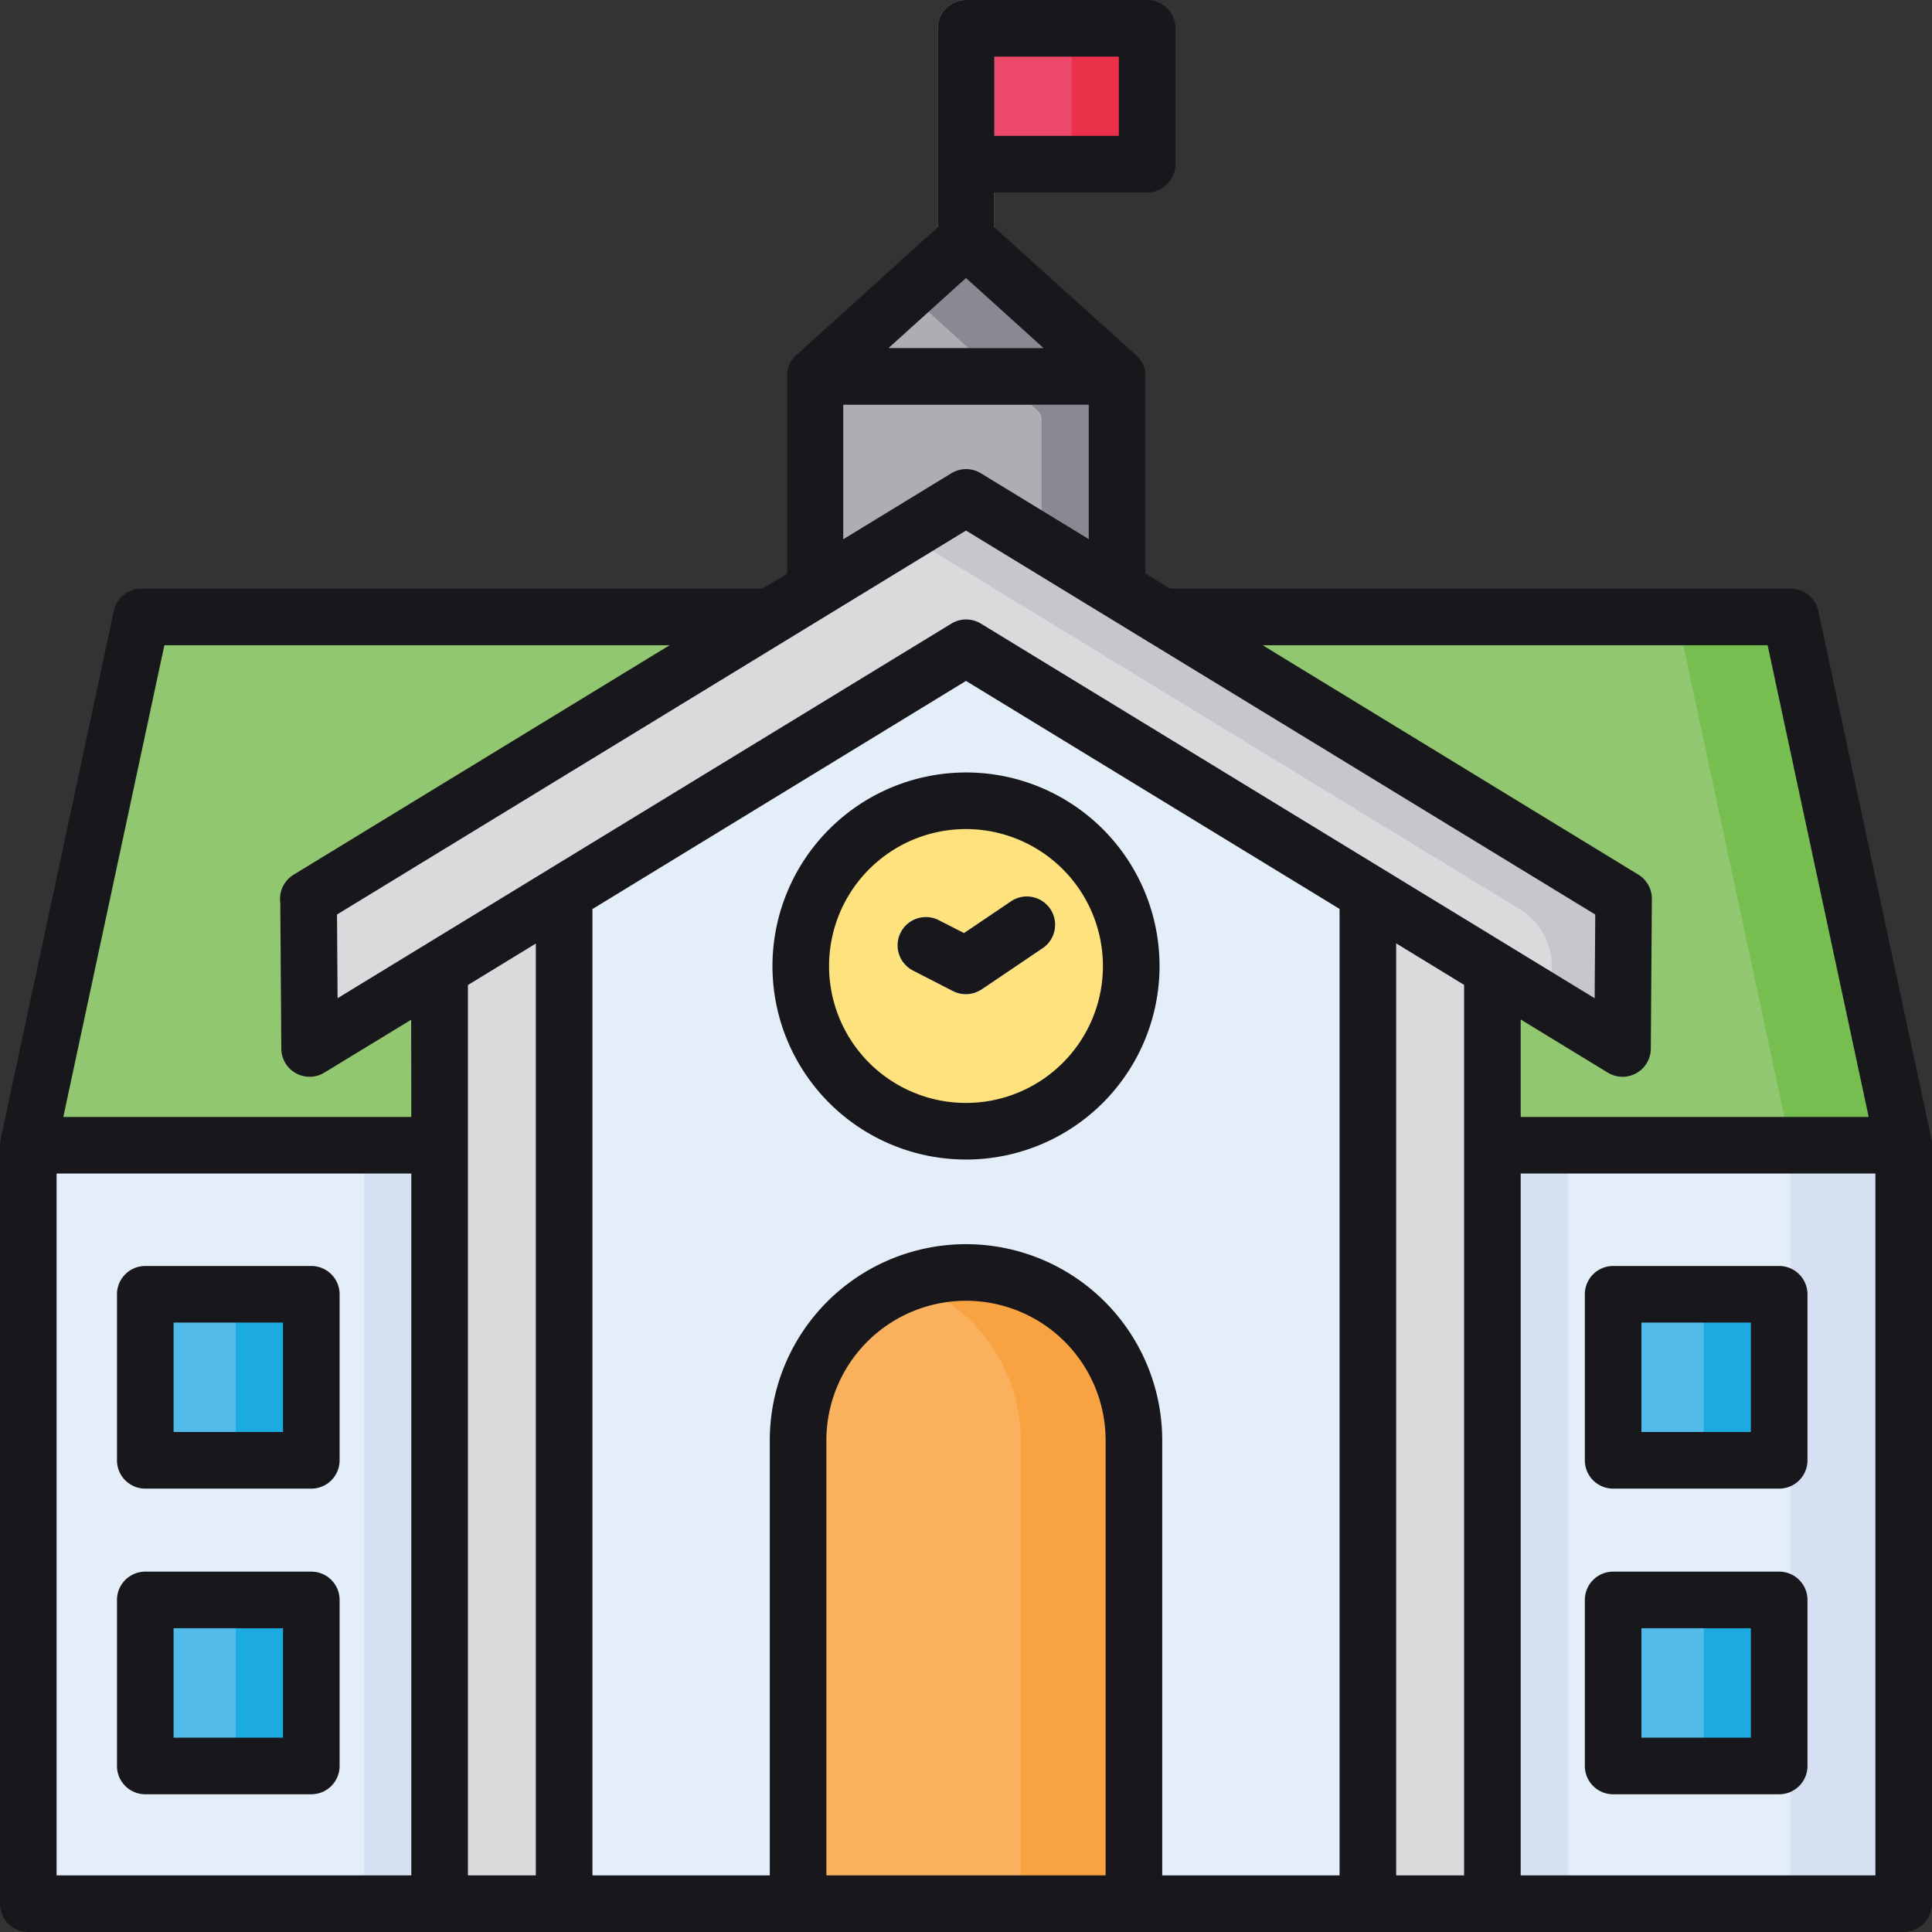
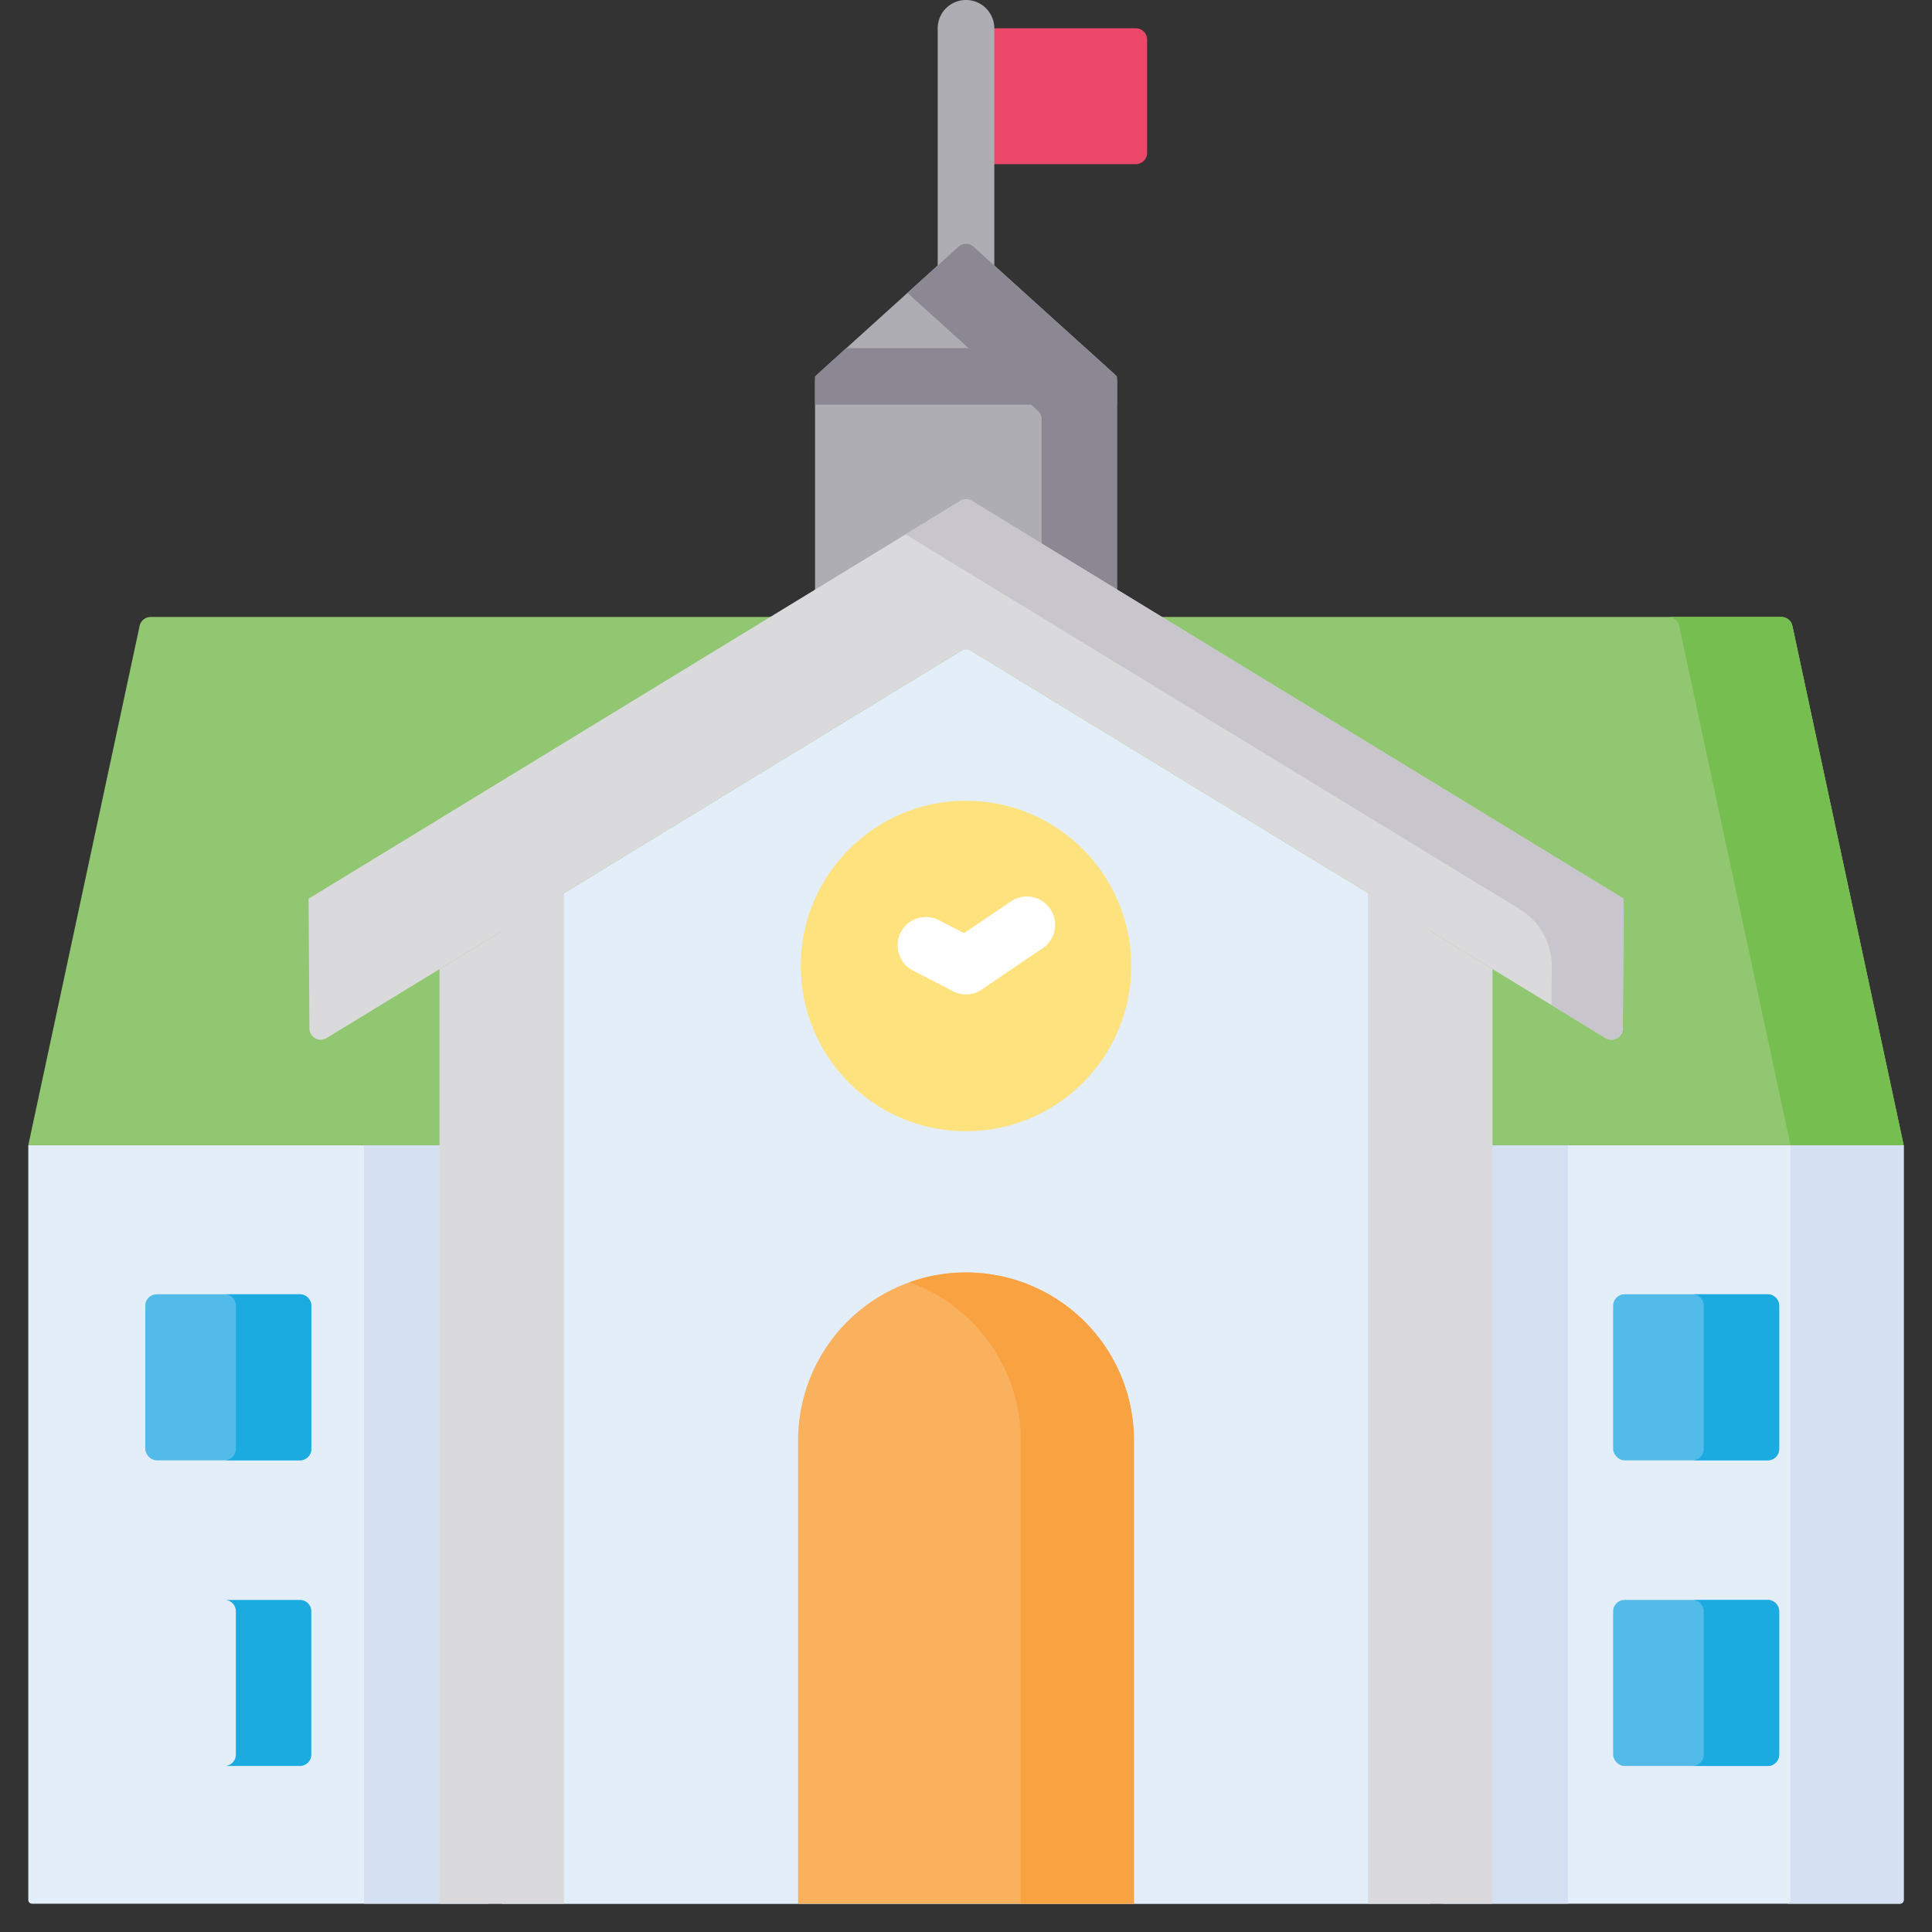
<svg xmlns="http://www.w3.org/2000/svg" viewBox="0 0 512 512" id="school">
  <rect x="0" y="0" width="512" height="512" fill="#333333" stroke="none" />
  <path fill="#ed4769" d="M256 7.5h45a3 3 0 0 1 3 3v30a3 3 0 0 1-3 3h-45v-36Z" />
-   <path fill="#eb304a" d="M301 7.5h-20a3 3 0 0 1 3 3v30a3 3 0 0 1-3 3h20a3 3 0 0 0 3-3v-30a3 3 0 0 0-3-3Z" />
  <path fill="#aeadb3" d="M256 91a7.5 7.5 0 0 1-7.5-7.5v-76a7.5 7.5 0 0 1 15 0v76A7.5 7.5 0 0 1 256 91Z" />
  <path fill="#aeadb3" d="M296 101.08v59.56a3 3 0 0 1-3 3h-74a3 3 0 0 1-3-3v-59.56a3 3 0 0 1 1-2.22l7.31-6.61L254 65.39a3 3 0 0 1 4 0l29.72 26.86 7.28 6.61a3 3 0 0 1 1 2.22Z" />
  <path fill="#8b8893" d="m295 98.86-7.31-6.61L258 65.39a3 3 0 0 0-4 0l-13.53 12.22 27.26 24.64 7.31 6.61a3 3 0 0 1 1 2.22v52.56h17a3 3 0 0 0 3-3v-59.56a3 3 0 0 0-1.04-2.22Z" />
  <path fill="#8b8893" d="M296.03 99.75v7.5h-80.06v-7.5l8.3-7.5h63.46l8.3 7.5z" />
  <path fill="#e4eef9" d="M504.5 303.5v200a1 1 0 0 1-1 1H8.5a1 1 0 0 1-1-1v-200Z" />
  <path fill="#d5e0f2" d="M474.5 303.5v200a1 1 0 0 1-1 1h30a1 1 0 0 0 1-1v-200Z" />
  <path fill="#91c771" d="M116.75 303.5H7.5L37 165.87a3 3 0 0 1 2.94-2.37h432.13a3 3 0 0 1 2.94 2.37L504.5 303.5H116.75Z" />
  <path fill="#77be51" d="M475 165.87a3 3 0 0 0-2.94-2.37h-30a3 3 0 0 1 2.94 2.37l29.5 137.63h30Z" />
  <path fill="#e4eef9" d="m256.03 171.66 123 75.07V504.5H132.97V246.77l123.06-75.11z" />
  <path fill="#d5e0f2" d="M382.53 303.5h33v201h-33z" />
  <path fill="#dadadc" d="M395.53 504.5h-33V236.66l33 20.15V504.5z" />
  <path fill="#d5e0f2" d="M96.47 303.5h33v201h-33z" />
  <path fill="#dadadc" d="M149.47 504.5h-33V256.84l33-20.14v267.8z" />
  <path fill="#dadadc" d="M430.29 238.17 271.72 141.4l-14.12-8.63a3 3 0 0 0-3.13 0l-14.13 8.63-158.63 96.81.07.11.22 34.23a3 3 0 0 0 4.56 2.54l167.91-102.47a3 3 0 0 1 3.12 0l167.89 102.47a3 3 0 0 0 4.57-2.54Z" />
  <path fill="#c8c5cc" d="M430.29 238.17 271.72 141.4l-14.12-8.63a3 3 0 0 0-3.13 0l-14.13 8.63-.36.22 12.74 7.78 150 91.53a17.78 17.78 0 0 1 8.52 15.3l-.07 10.11 14.33 8.75a3 3 0 0 0 4.57-2.54l.24-34.38Z" />
  <circle cx="256" cy="256" r="43.79" fill="#fee27d" />
  <path fill="#fff" d="M256 263.5a7.5 7.5 0 0 1-4.21-13.71L267.74 239a7.5 7.5 0 1 1 8.4 12.42l-15.94 10.79a7.48 7.48 0 0 1-4.2 1.29Z" />
  <path fill="#fff" d="M256 263.5a7.53 7.53 0 0 1-3.42-.83l-10.63-5.47a7.5 7.5 0 1 1 6.86-13.34l10.63 5.47A7.5 7.5 0 0 1 256 263.5Z" />
  <path fill="#f9b15e" d="M256 337.22a44.5 44.5 0 0 1 44.5 44.5V504.5h-89V381.72a44.5 44.5 0 0 1 44.5-44.5Z" />
  <path fill="#f9a242" d="M256 337.22a44.4 44.4 0 0 0-15 2.6 44.51 44.51 0 0 1 29.5 41.9V504.5h30V381.72a44.5 44.5 0 0 0-44.5-44.5Z" />
  <rect width="44" height="44" x="427.5" y="343" fill="#52bbe9" rx="3" />
  <path fill="#1cabe1" d="M468.5 343h-20a3 3 0 0 1 3 3v38a3 3 0 0 1-3 3h20a3 3 0 0 0 3-3v-38a3 3 0 0 0-3-3Z" />
  <rect width="44" height="44" x="427.5" y="424" fill="#52bbe9" rx="3" />
  <path fill="#1cabe1" d="M468.5 424h-20a3 3 0 0 1 3 3v38a3 3 0 0 1-3 3h20a3 3 0 0 0 3-3v-38a3 3 0 0 0-3-3Z" />
  <rect width="44" height="44" x="38.5" y="343" fill="#52bbe9" rx="3" />
  <path fill="#1cabe1" d="M79.5 343h-20a3 3 0 0 1 3 3v38a3 3 0 0 1-3 3h20a3 3 0 0 0 3-3v-38a3 3 0 0 0-3-3Z" />
-   <rect width="44" height="44" x="38.5" y="424" fill="#52bbe9" rx="3" />
  <path fill="#1cabe1" d="M79.5 424h-20a3 3 0 0 1 3 3v38a3 3 0 0 1-3 3h20a3 3 0 0 0 3-3v-38a3 3 0 0 0-3-3Z" />
-   <path fill="#18171c" d="M204.71 256A51.29 51.29 0 1 0 256 204.71 51.35 51.35 0 0 0 204.71 256Zm87.58 0A36.29 36.29 0 1 1 256 219.71 36.33 36.33 0 0 1 292.29 256ZM38.5 475.5h44A7.5 7.5 0 0 0 90 468v-44a7.5 7.5 0 0 0-7.5-7.5h-44A7.5 7.5 0 0 0 31 424v44a7.5 7.5 0 0 0 7.5 7.5Zm7.5-44h29v29H46Zm381.5 44h44a7.5 7.5 0 0 0 7.5-7.5v-44a7.5 7.5 0 0 0-7.5-7.5h-44a7.5 7.5 0 0 0-7.5 7.5v44a7.5 7.5 0 0 0 7.5 7.5Zm7.5-44h29v29h-29Zm77-128.6a.76.76 0 0 0 0-.15 7 7 0 0 0-.12-.8l-30-140a7.49 7.49 0 0 0-7.38-5.95H310.64a4.93 4.93 0 0 0-.55 0l-6.56-4V99.75a6.68 6.68 0 0 0 0-.78v-.09c0-.23-.06-.46-.11-.68v-.11c0-.21-.1-.43-.17-.64a1.21 1.21 0 0 0-.05-.14 9.31 9.31 0 0 0-.22-.56l-.09-.2-.24-.47-.14-.23-.26-.4a2.35 2.35 0 0 0-.19-.25c-.08-.12-.18-.23-.27-.34s-.15-.16-.22-.24-.2-.21-.31-.31a1.36 1.36 0 0 0-.12-.12L263.5 60.24V51H304a7.5 7.5 0 0 0 7.5-7.5v-36A7.5 7.5 0 0 0 304 0h-48a7.5 7.5 0 0 0-7.5 7.5v52.74l-37.56 33.95-.12.12-.31.31c-.07.08-.15.15-.22.24s-.19.22-.27.34a2.35 2.35 0 0 0-.19.25l-.26.4-.14.23-.24.47-.09.2c-.08.18-.15.37-.22.56s0 .1 0 .14c-.07.21-.12.43-.17.64v.11c0 .22-.08.45-.11.68v.09a6.68 6.68 0 0 0 0 .78v52.31L202 156H37.5a7.49 7.49 0 0 0-7.33 5.93l-30 140c0 .15 0 .31-.07.47s0 .2 0 .29a1.77 1.77 0 0 0 0 .23 5.07 5.07 0 0 0 0 .55H0v201A7.5 7.5 0 0 0 7.5 512h497a7.5 7.5 0 0 0 7.5-7.5V302.9ZM263.5 15h33v21h-33Zm204.94 156 26.78 125H403v-25.83l23.07 14.08a7.49 7.49 0 0 0 11.41-6.35l.28-39.68v-.05a7.5 7.5 0 0 0-3.6-6.4L334.62 171ZM256 73.68l20.55 18.57h-41.1Zm-32.53 33.57h65.06v35.62l-12.9-7.87-15.69-9.58a7.48 7.48 0 0 0-7.82 0l-28.65 17.49ZM256 140.6l166.76 101.76-.16 22.18-162.66-99.28a7.51 7.51 0 0 0-7.81 0L89.46 264.54l-.15-22.18ZM109 497H15V311h94Zm0-201H16.78l26.78-125h133.88l-99.63 60.81a7.52 7.52 0 0 0-3.53 7.44l.27 38.65a7.49 7.49 0 0 0 7.5 7.45 7.42 7.42 0 0 0 3.91-1.1l23-14Zm33 201h-18V261.05l18-11Zm151 0h-74V381.72a37 37 0 0 1 74 0Zm62 0h-47V381.72a52 52 0 0 0-104 0V497h-47V240.91l99-60.46 99 60.42Zm33 0h-18V250l18 11Zm109 0h-94V311h94ZM38.5 394.5h44A7.5 7.5 0 0 0 90 387v-44a7.5 7.5 0 0 0-7.5-7.5h-44A7.5 7.5 0 0 0 31 343v44a7.5 7.5 0 0 0 7.5 7.5Zm7.5-44h29v29H46Zm202.8-106.64a7.5 7.5 0 1 0-6.86 13.34l10.58 5.44.16.07c.21.1.43.21.65.29s.46.15.69.21l.16.05a7.56 7.56 0 0 0 1.76.21h.1c.32 0 .64 0 1-.07l.45-.1c.19 0 .39-.07.58-.12l.45-.16.55-.22.4-.2a6.65 6.65 0 0 0 .58-.33l.15-.09 15.94-10.78a7.5 7.5 0 1 0-8.4-12.42l-12.26 8.29ZM427.5 394.5h44a7.5 7.5 0 0 0 7.5-7.5v-44a7.5 7.5 0 0 0-7.5-7.5h-44a7.5 7.5 0 0 0-7.5 7.5v44a7.5 7.5 0 0 0 7.5 7.5Zm7.5-44h29v29h-29Z" />
</svg>